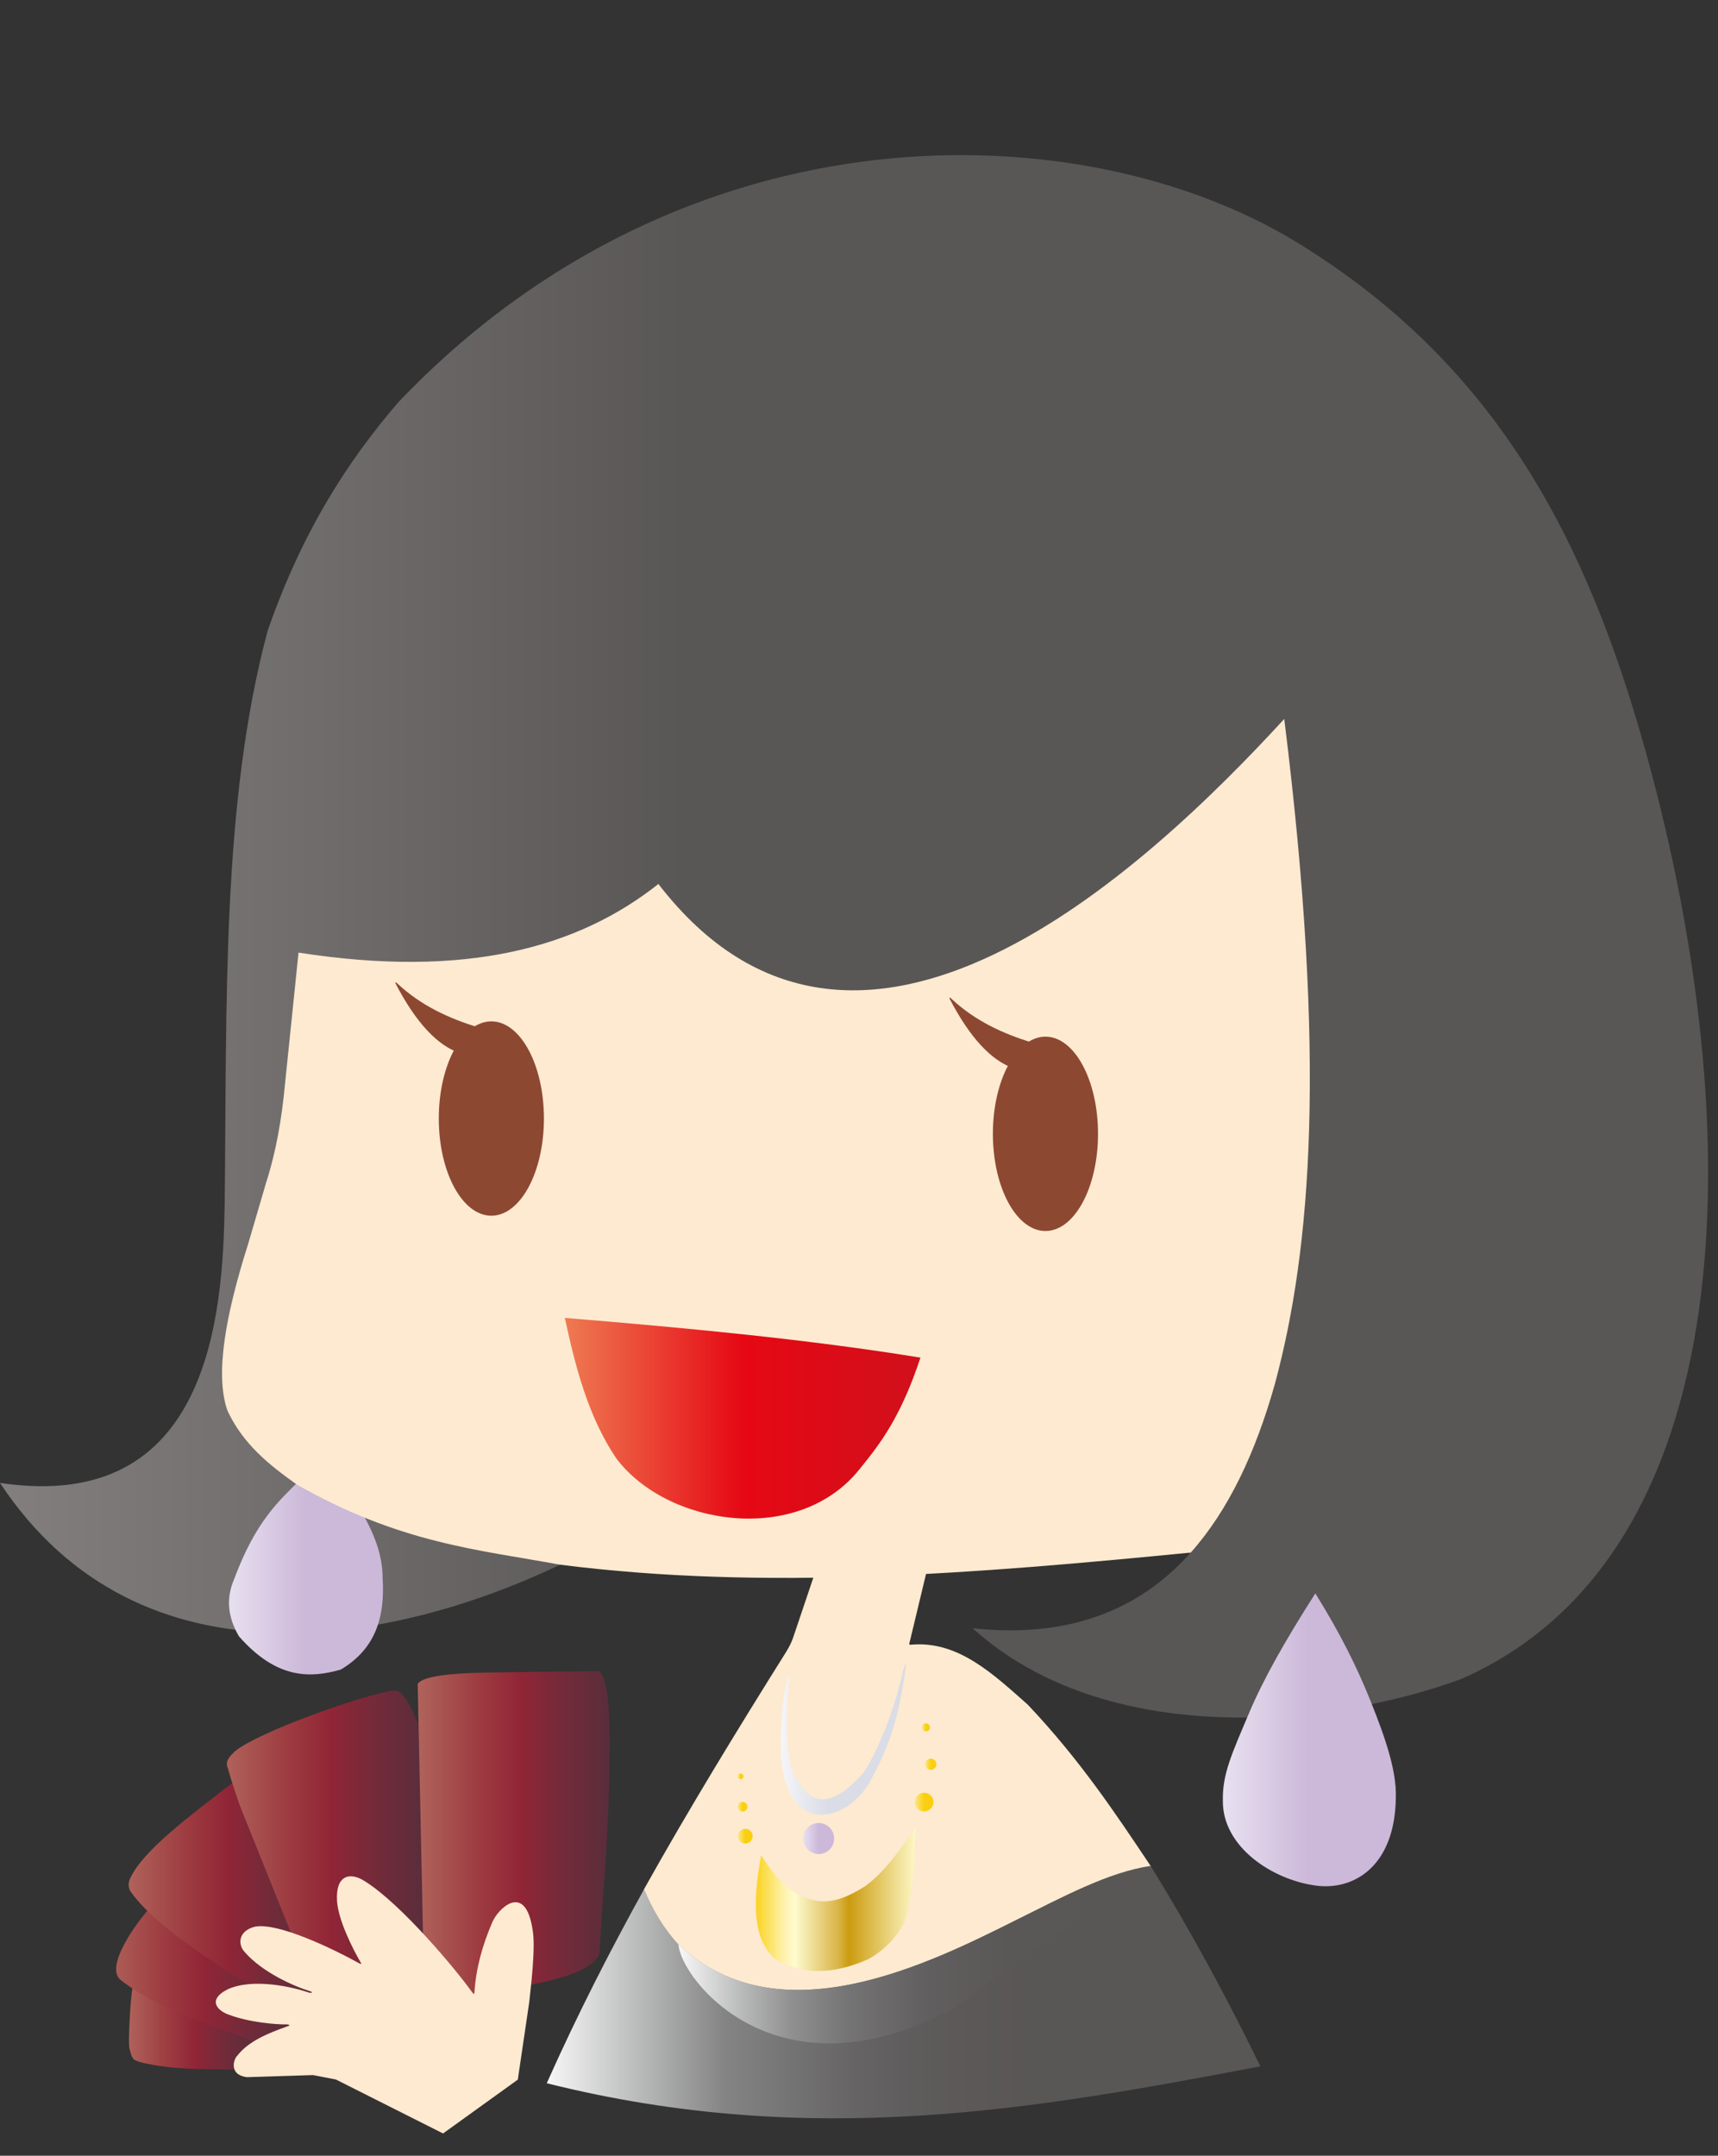
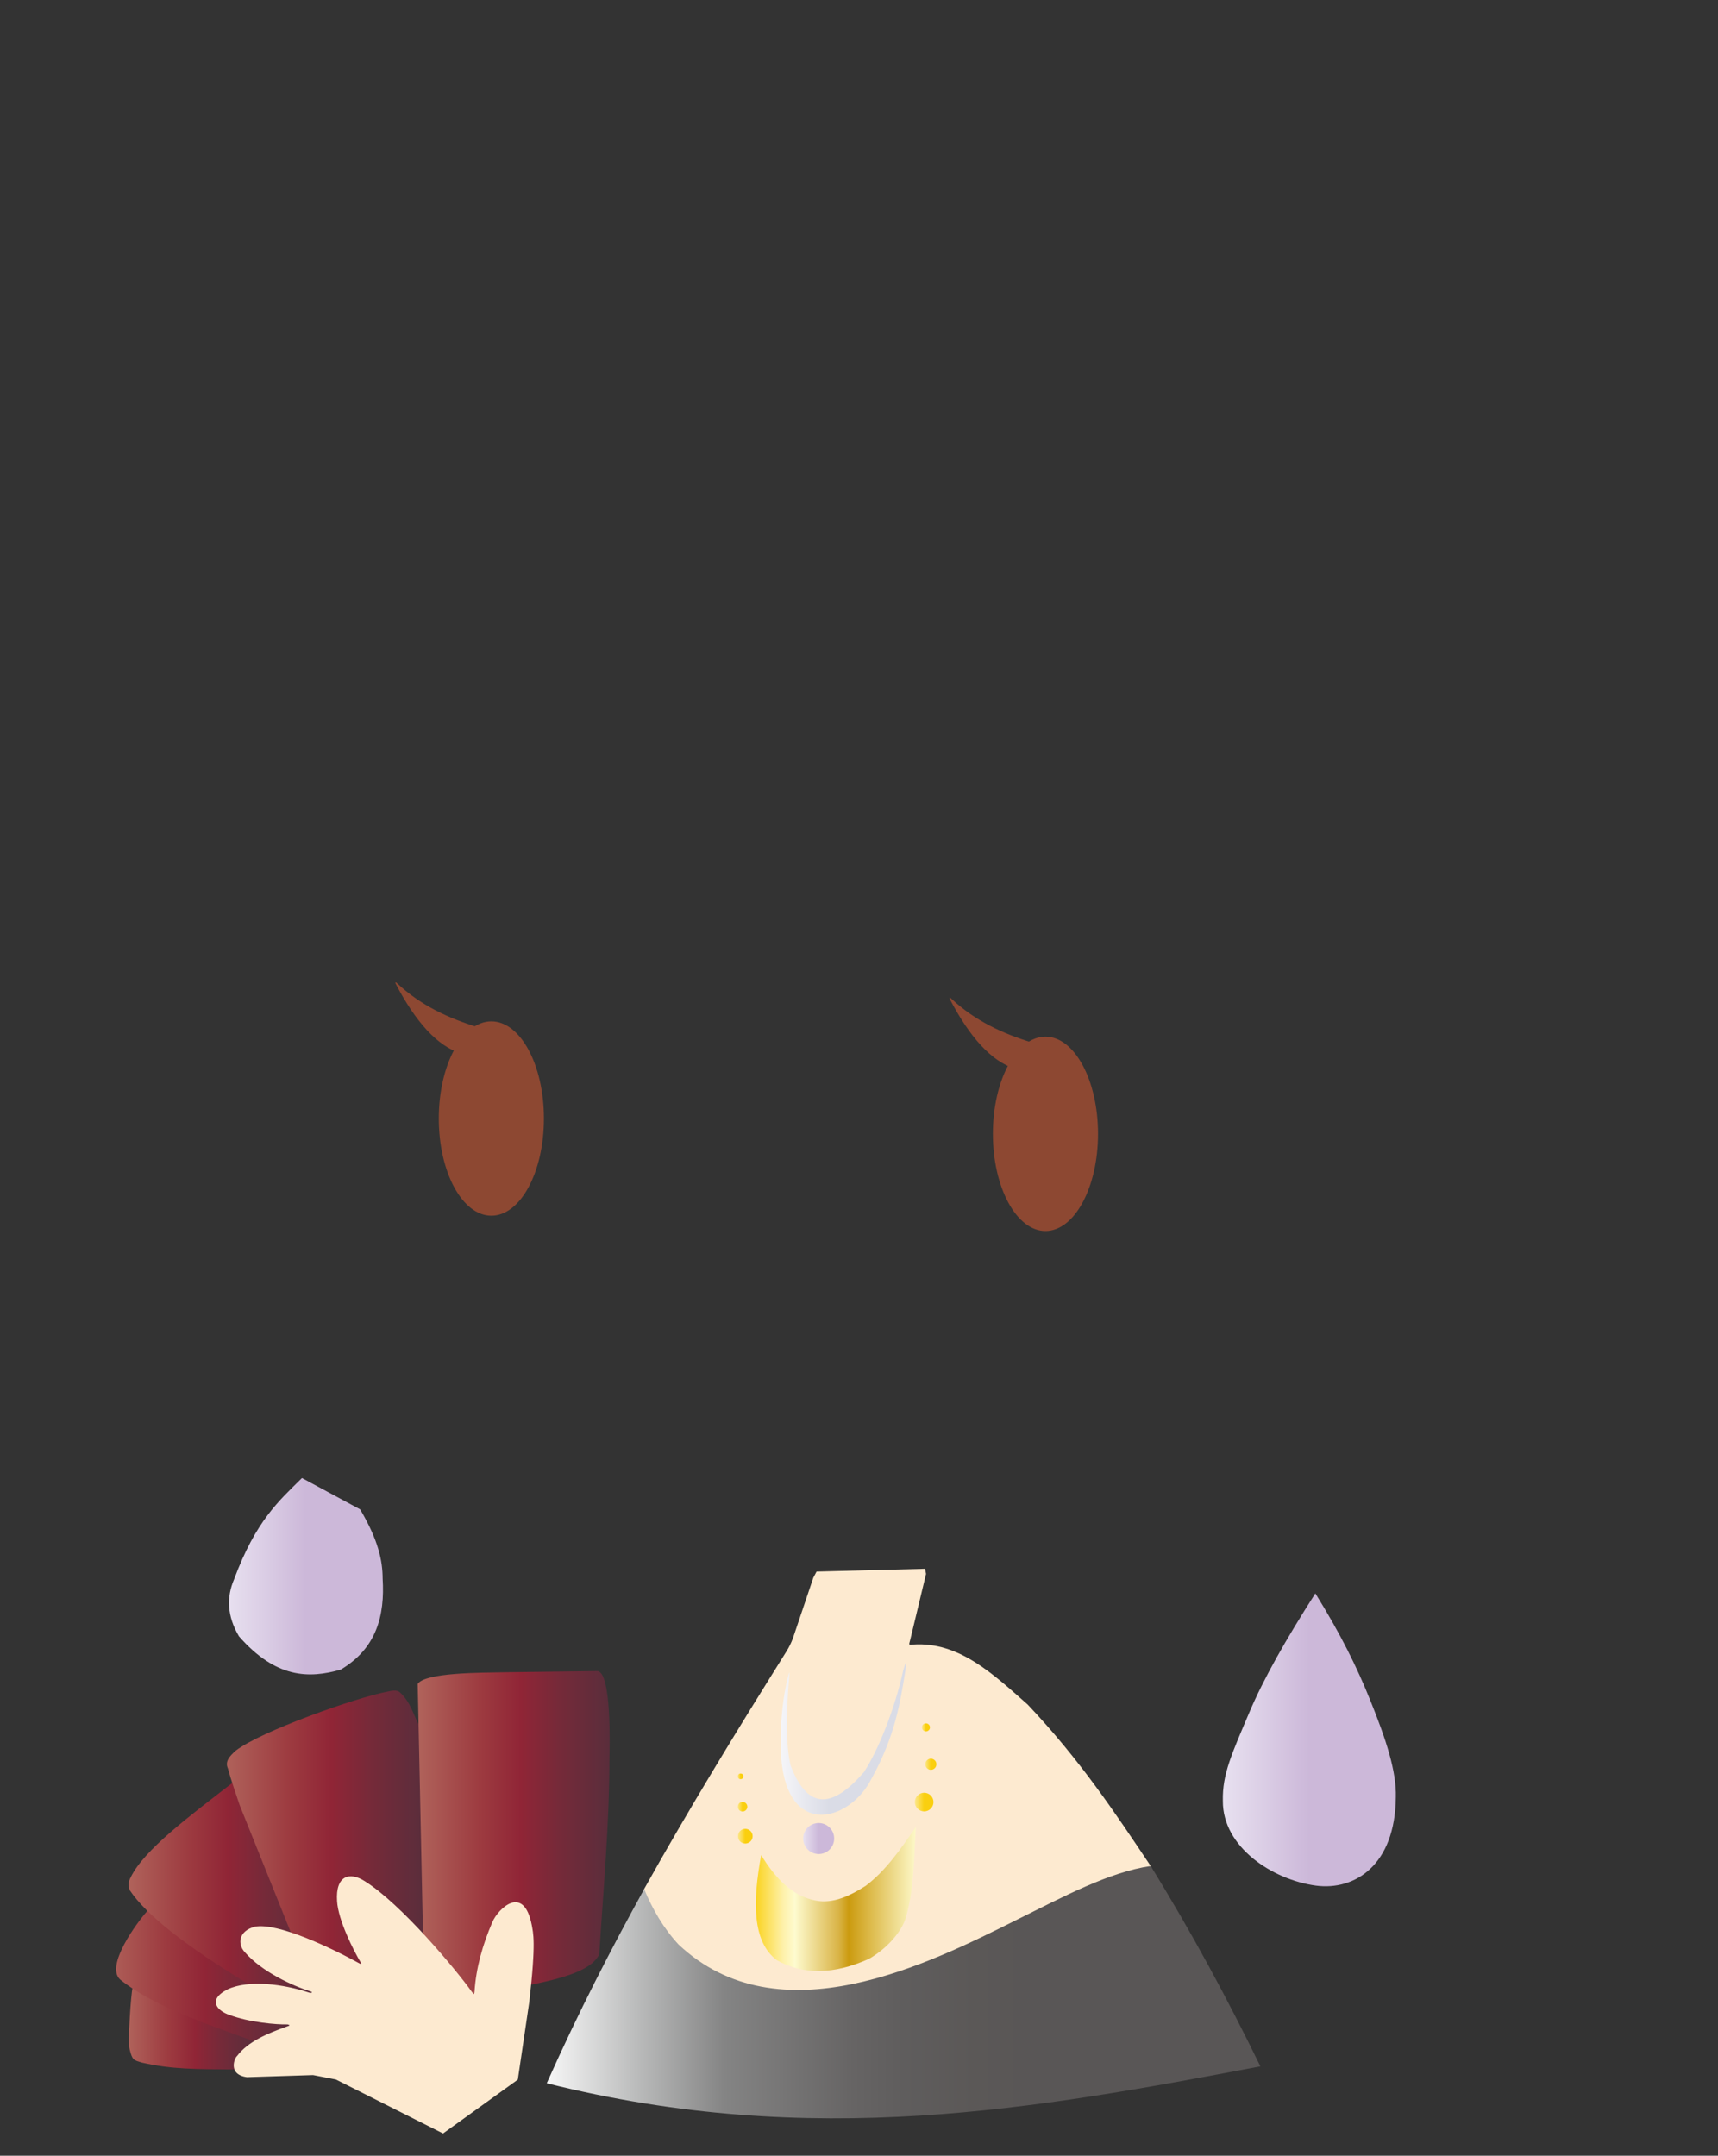
<svg xmlns="http://www.w3.org/2000/svg" xmlns:ns1="http://sodipodi.sourceforge.net/DTD/sodipodi-0.dtd" xmlns:ns2="http://www.inkscape.org/namespaces/inkscape" xmlns:xlink="http://www.w3.org/1999/xlink" width="1475" height="1850">
  <rect width="100%" height="100%" fill="#333333" stroke="none" />
  <defs>
    <linearGradient id="gbiggold">
      <stop offset="0" stop-color="#facf0e" />
      <stop offset=".19" stop-color="#fef1aa" />
      <stop offset=".26" stop-color="#fefbcf" />
      <stop offset=".53" stop-color="#d9b345" />
      <stop offset=".59" stop-color="#cb9b0f" />
      <stop offset=".73" stop-color="#debc4e" />
      <stop offset="1" stop-color="#fdf8c8" />
    </linearGradient>
    <linearGradient id="gdressgradient">
      <stop offset="0" stop-color="#f9f9f9" />
      <stop offset=".13" stop-color="#bbbcbc" />
      <stop offset=".24" stop-color="#909090" />
      <stop offset=".36" stop-color="#757474" />
      <stop offset=".53" stop-color="#605e5e" />
      <stop offset=".70" stop-color="#5a5757" />
      <stop offset="1" stop-color="#595656" />
    </linearGradient>
    <linearGradient id="ghair">
      <stop offset="0" stop-color="#827e7e" />
      <stop offset=".39" stop-color="#595656" />
    </linearGradient>
    <linearGradient id="gmouth">
      <stop offset="0" stop-color="#ee7a52" />
      <stop offset=".50" stop-color="#e60814" />
      <stop offset="1" stop-color="#d0101b" />
    </linearGradient>
    <linearGradient id="gcards">
      <stop offset="0" stop-color="#b0635b" />
      <stop offset=".32" stop-color="#9d3b40" />
      <stop offset=".53" stop-color="#902536" />
      <stop offset=".73" stop-color="#752a39" />
      <stop offset=".95" stop-color="#5e2d3b" />
      <stop offset="1" stop-color="#582d3b" />
    </linearGradient>
    <linearGradient id="gsilver">
      <stop offset="0" stop-color="#f6f6f9" />
      <stop offset=".39" stop-color="#dadce6" />
    </linearGradient>
    <linearGradient id="gearrings">
      <stop offset="0" stop-color="#e8e1f0" />
      <stop offset=".50" stop-color="#ccb8d9" />
    </linearGradient>
    <linearGradient id="ggold">
      <stop offset="0" stop-color="#fce78c" />
      <stop offset=".50" stop-color="#facf0f" />
    </linearGradient>
    <linearGradient id="gdress">
      <stop offset="0" stop-color="#f7f7f7" />
      <stop offset=".13" stop-color="#b9baba" />
      <stop offset=".25" stop-color="#848484" />
      <stop offset=".43" stop-color="#666464" />
      <stop offset=".50" stop-color="#5f5d5d" />
      <stop offset=".60" stop-color="#5b5857" />
      <stop offset=".67" stop-color="#595656" />
    </linearGradient>
  </defs>
  <ns1:namedview id="base" ns2:window-maximized="1" />
  <g ns2:groupmode="layer" id="cardgirl" ns2:label="cardgirl">
    <g ns2:groupmode="layer" id="body" ns2:label="body" fill="#fdead0">
      <path d="m 794.21,1346.3 -93.15,2.4 -2.8,5.3 -17.42,51.7 c -1.46,4 -3.35,7.9 -5.75,11.7 -42.2,67.3 -83.63,135 -122.12,203.8 l -2.87,7.8 84.51,143.1 370.59,-128.9 -17.26,-41.8 c -30.46,-45.5 -60.53,-90.9 -105.54,-138.5 -29.82,-26.4 -59.17,-54.2 -98.43,-51.6 -4.65,0.6 -3.32,-0.1 -2.33,-4.7 l 13.43,-55.9 z" />
    </g>
    <g ns2:groupmode="layer" id="neckwear" ns2:label="neckwear">
      <path fill="url(#gsilver)" id="necklacetop" d="m 677.57,1439.5 c 0.31,-3.1 0.36,-7.3 -1.1,0 -6.2,23.3 -7.53,58.1 -4.94,76.6 8.77,61.1 58.95,45.3 76.5,10.7 20.77,-37.4 24.83,-66.1 29.33,-93.2 1.02,-11.2 -0.35,-4.6 -1.88,-0.3 -6.93,32.5 -21.43,68.8 -33.82,87.6 -25.89,29.7 -47.52,34.2 -62.85,-5.7 -4.01,-16.7 -4.1,-42.7 -1.24,-75.7 z" />
      <circle fill="url(#gearrings)" cx="702.86" cy="1577.8" r="13.314" />
      <path id="biggold" fill="url(#gbiggold)" d="m 786.29,1567.9 c -12.98,19 -26.08,37.8 -43.2,50.6 -13.05,8.3 -27.66,15.4 -42.53,12.6 -20.55,-3.9 -34.93,-19.4 -47.07,-39.1 -7.36,40.1 -7.65,74.2 13.36,90.1 22.71,13 49.22,12.4 79.33,-1.1 13.89,-8 26.66,-21.2 31.25,-34.3 7.57,-25.5 7.24,-52.3 8.86,-78.8 z" />
      <circle id="gold" fill="url(#ggold)" r="8" cy="1546.5" cx="793.44" />
      <use xlink:href="#gold" transform="matrix(0.79,0,0,0.79,13.058,354.06)" />
      <use xlink:href="#gold" transform="matrix(0.514,0,0,0.514,229.71,755.58)" />
      <use xlink:href="#gold" transform="matrix(0.304,0,0,0.304,394.62,1054.3)" />
      <use xlink:href="#gold" transform="matrix(0.597,0,0,0.597,325.5,590.78)" />
      <use xlink:href="#gold" transform="matrix(0.431,0,0,0.431,453,815.87)" />
    </g>
    <g ns2:groupmode="layer" id="dress" ns2:label="dress">
      <path fill="url(#gdress)" d="m 553.04,1621.2 c -28.2,51 -56.18,105.1 -83.63,166.6 228.44,57.1 420.77,21.9 612.69,-14.5 -28.2,-57.8 -59.1,-115.2 -94.16,-171.9 -35.58,5.1 -75.2,26.4 -114.34,45.8 -76.3,38.2 -204.81,102.6 -291.07,21.5 -13.01,-14.1 -22.29,-30.2 -29.49,-47.5 z" />
    </g>
    <g ns2:groupmode="layer" id="dress_gradient" ns2:label="dress_gradient">
-       <path fill="url(#gdressgradient)" d="m 817.94,1723.9 170,-122.5 c -35.58,5.1 -75.2,26.4 -114.34,45.8 -76.3,38.2 -204.81,102.6 -291.07,21.5 1.84,30.1 84.63,135.8 235.41,55.2 z" />
-     </g>
+       </g>
    <g ns2:groupmode="layer" id="cards" ns2:label="cards" fill="url(#gcards)">
      <path d="m 211.42,1775.6 -9.32,0.4 c -34.05,-0.3 -54.55,-0.1 -80.17,-5.9 -7.28,-2.2 -8.32,-2 -10.64,-11.5 -1.81,-5.5 1.28,-48.9 2.51,-52.4 l 0.88,-3.9 104.38,48.9 z" />
      <path d="m 227.14,1753.2 -9.51,-1.6 c -43.39,-15.6 -87.52,-31 -114.47,-52.8 -13.106,-11.8 14.58,-49 23,-58.5 l 3.07,-4 120.51,90.7 1.98,15.1 z" />
      <path d="m 220.88,1705.9 -6.45,-2.5 c -55.65,-33.7 -89.08,-60.4 -102.87,-81 -1.86,-4.2 -1.22,-7.9 0.64,-11.3 11.38,-23.5 50.28,-52.4 87.25,-81 l 1.58,-1 70.59,181.3 -5.75,6.3 z" />
      <path d="m 205.71,1549 c -3.38,-10.4 -7.15,-20.5 -10.06,-31.4 -2.78,-6.1 1.73,-10.7 6.73,-15.2 20.96,-16.4 103.7,-45.8 130.85,-50.8 7.18,-1.7 9.02,-0.3 10.64,1.2 8.72,8.6 10.31,16.9 14.78,25.3 l 3.51,6.7 3.92,184.7 -97.69,35.4 z" />
      <path d="m 358.62,1445.1 4.7,221.6 46.49,54.4 38.12,-18.5 7.75,0.7 c 25.82,-5.2 48,-11.5 56.39,-22.3 l 2.42,-3.4 c 3.43,-56 8.71,-111.2 8.74,-168.5 0.17,-7.9 2.23,-76.6 -11.06,-75 l -78.53,1 c -21.23,0.4 -68.56,0.2 -75.02,10 z" />
    </g>
    <g ns2:groupmode="layer" id="hand" ns2:label="hand">
      <path fill="#fdead0" d="m 380.38,1830.9 64.19,-46.2 9.82,-66.5 c 6.08,-52.7 3.26,-59.4 2.17,-66.1 -7,-35.7 -28.95,-14 -33.79,-2.7 -8.44,19.5 -14.02,39.3 -15.36,59.5 -0.39,4.1 -0.9,1.9 -2.57,0.1 -13.46,-18.8 -60.28,-75 -91.67,-94.6 -12.85,-8.3 -25.23,-5.1 -23.79,17.1 0.96,16.5 14.18,42.3 19.92,52 0.89,1.4 1.59,2.7 -1.19,1.2 -23.79,-13.1 -69.32,-34.8 -89.09,-31.3 -14.79,3.7 -14.92,15.5 -8.93,21.8 14.88,17.2 41.59,29.1 56.2,33.7 2.64,0.6 1.51,1.8 -0.99,1.1 -21.55,-7.2 -51.6,-11.3 -69.87,-2.8 -18.67,9.6 -7.55,19 1.38,21.9 16.77,6.4 40.87,8.5 50.06,8.2 1.06,0.4 2.96,0.6 0.29,1.5 -17.37,6.2 -34.06,13 -43.71,25.7 -1.99,1.5 -8.21,15.8 8.53,18.1 l 56.79,-1.8 19.62,3.8 z" />
    </g>
    <g ns2:groupmode="layer" id="hair" ns2:label="hair">
-       <path fill="url(#ghair)" d="m 0,1272.6 c 180.6,27.1 191.4,-145.4 192.9,-239.3 2,-169.9 -2.9,-343.7 36.9,-492 29.8,-85.7 69,-145.8 111.9,-195.8 246.7,-259.1 587.8,-250.1 772.1,-137.3 172,105.3 249.1,256.8 299.3,437.5 90.1,324.2 84,688.7 -158.8,795.3 -112.2,41.2 -304.3,60.2 -419.3,-43.7 81.7,8.9 142.4,-15 186.7,-64.2 L 565.3,758.6 480.9,1342.8 C 340.9,1409.7 120.5,1454.9 0,1272.6 Z" />
-     </g>
+       </g>
    <g ns2:groupmode="layer" id="earringbottom" ns2:label="earringbottom">
      <path fill="url(#gearrings)" d="m 259.25,1268.4 49.95,26.9 c 15.78,26.7 19.27,44.3 19.32,59.4 1.98,31.9 -5.29,59.9 -35.93,78.1 -27.47,7.9 -55.74,7.5 -87.41,-28.5 -10.31,-17.4 -10.79,-33.7 -4.2,-49 18.71,-50.3 38.53,-67.3 58.27,-86.9 z" />
    </g>
    <g ns2:groupmode="layer" id="face" ns2:label="face">
-       <path fill="#fdead0" d="m 1022.3,1332.4 c 32.1,-35.9 55.6,-85.3 72.4,-145.2 31.1,-115.7 44.3,-278.3 7.9,-570.2 -119.2,129.8 -367.5,362.3 -537.3,141.6 -68.9,54.5 -164.9,81.4 -309,58.9 l -12.7,123.4 c -3.7,33.1 -9.4,56.3 -15.7,76 l -14.9,50.8 c -19.2,60.4 -28.6,111.4 -17.8,142.7 13.3,28.7 35.8,46.7 59.3,63.4 88.7,50.7 155.7,56 226.4,69 177.2,22.5 358,7.5 541.4,-10.4 z" />
-     </g>
+       </g>
    <g ns2:groupmode="layer" id="eyesmouth" ns2:label="eyesmouth">
      <g id="eye" fill="#8d4832">
        <ellipse cx="421.86" cy="959.91" rx="45.13" ry="83.395" />
        <path d="m 395.51,903.99 c -20,-6.43 -38.64,-26.77 -56,-60.15 -0.15,-0.45 0.1,-1.49 1.31,-0.12 20.91,19.6 44.65,30.12 69.27,37.84 z" />
      </g>
      <use xlink:href="#eye" transform="translate(475.72,13.122)" />
-       <path id="mouth" fill="url(#gmouth)" d="m 484.93,1131 c 106.89,8.8 211.04,18.7 305.32,34.1 -16.75,50.8 -34.49,73.9 -52.27,95.7 -52.8,66.2 -165.62,48.7 -209.04,-9.5 -23.85,-35.5 -34.74,-77.5 -44.01,-120.3 z" />
    </g>
    <g ns2:groupmode="layer" id="earringtop" ns2:label="earringtop">
      <path fill="url(#gearrings)" d="m 1129.3,1367.4 c 21.8,35.1 35.7,63.3 47.2,91.9 13.6,33.7 22.5,60.8 21.9,83 -0.5,58.4 -35.2,80.3 -68.6,75.9 -37.4,-5 -80.2,-33.1 -79.9,-72.7 -0.6,-23 7.9,-40.9 22.7,-75.9 12.3,-29 31.2,-62.3 56.7,-102.2" />
    </g>
  </g>
</svg>